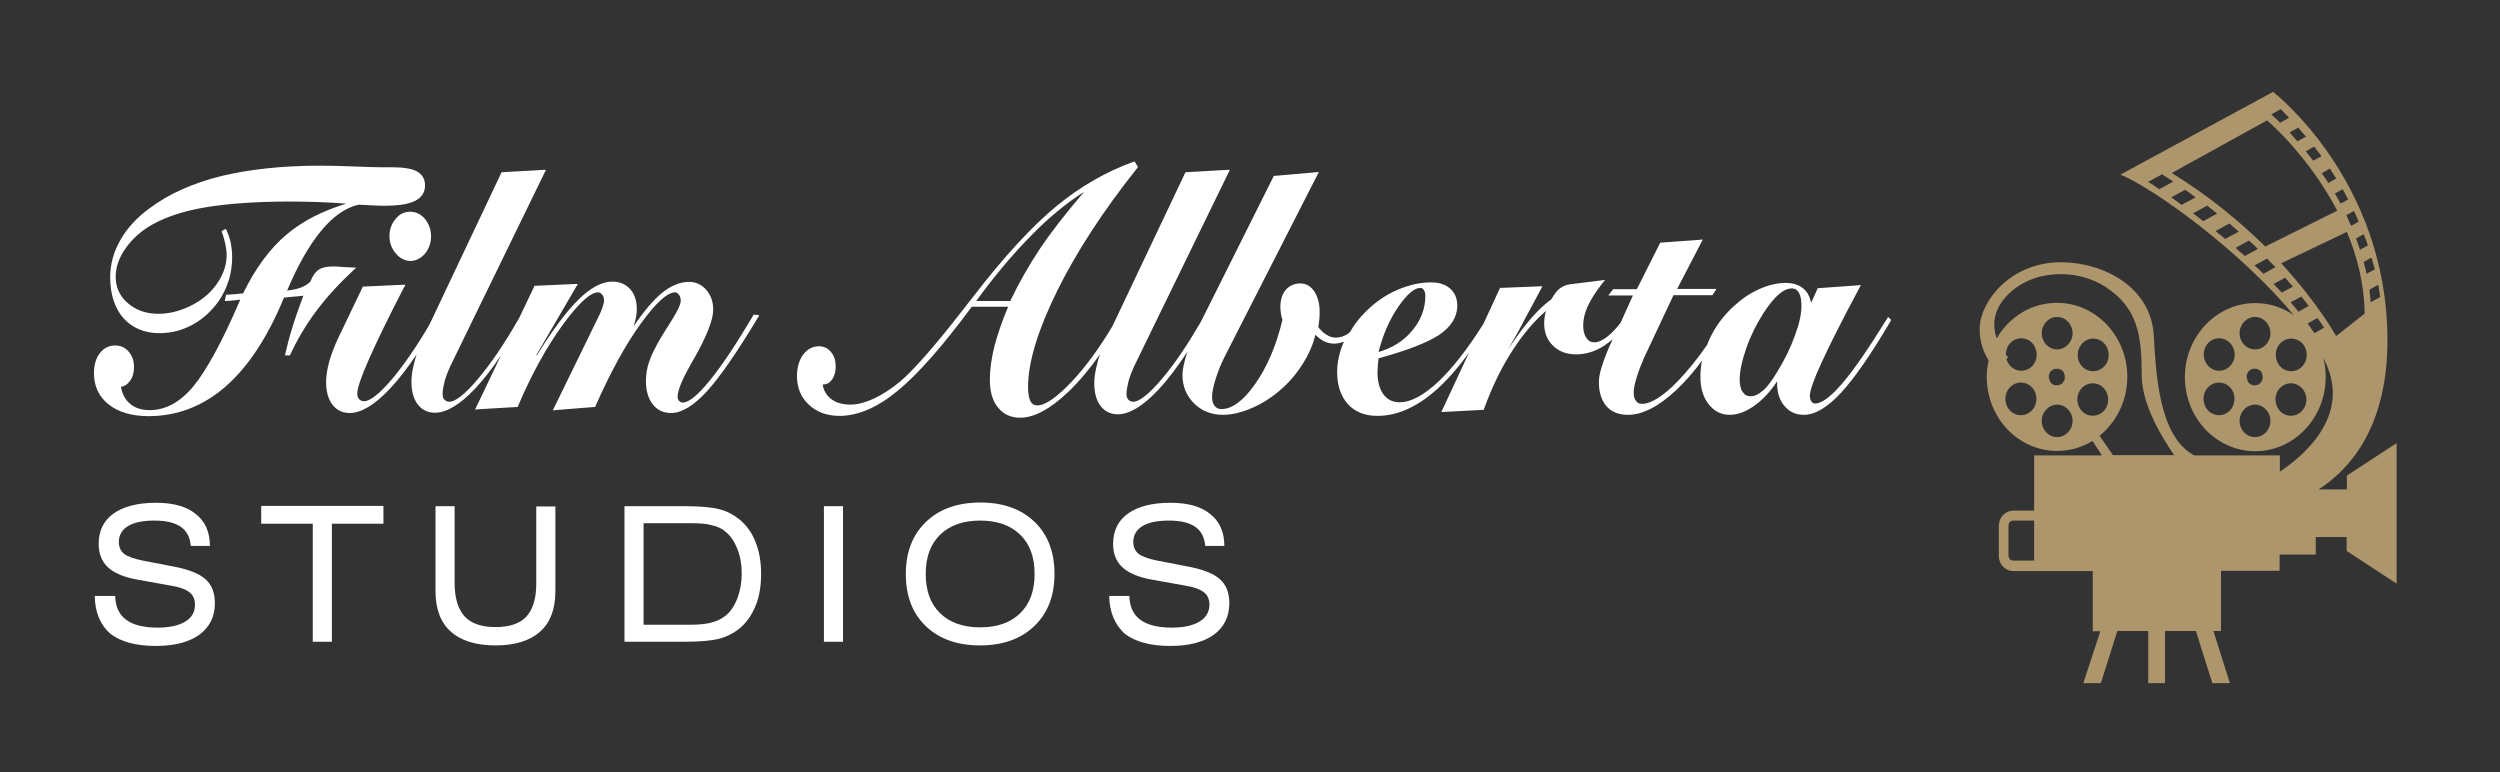
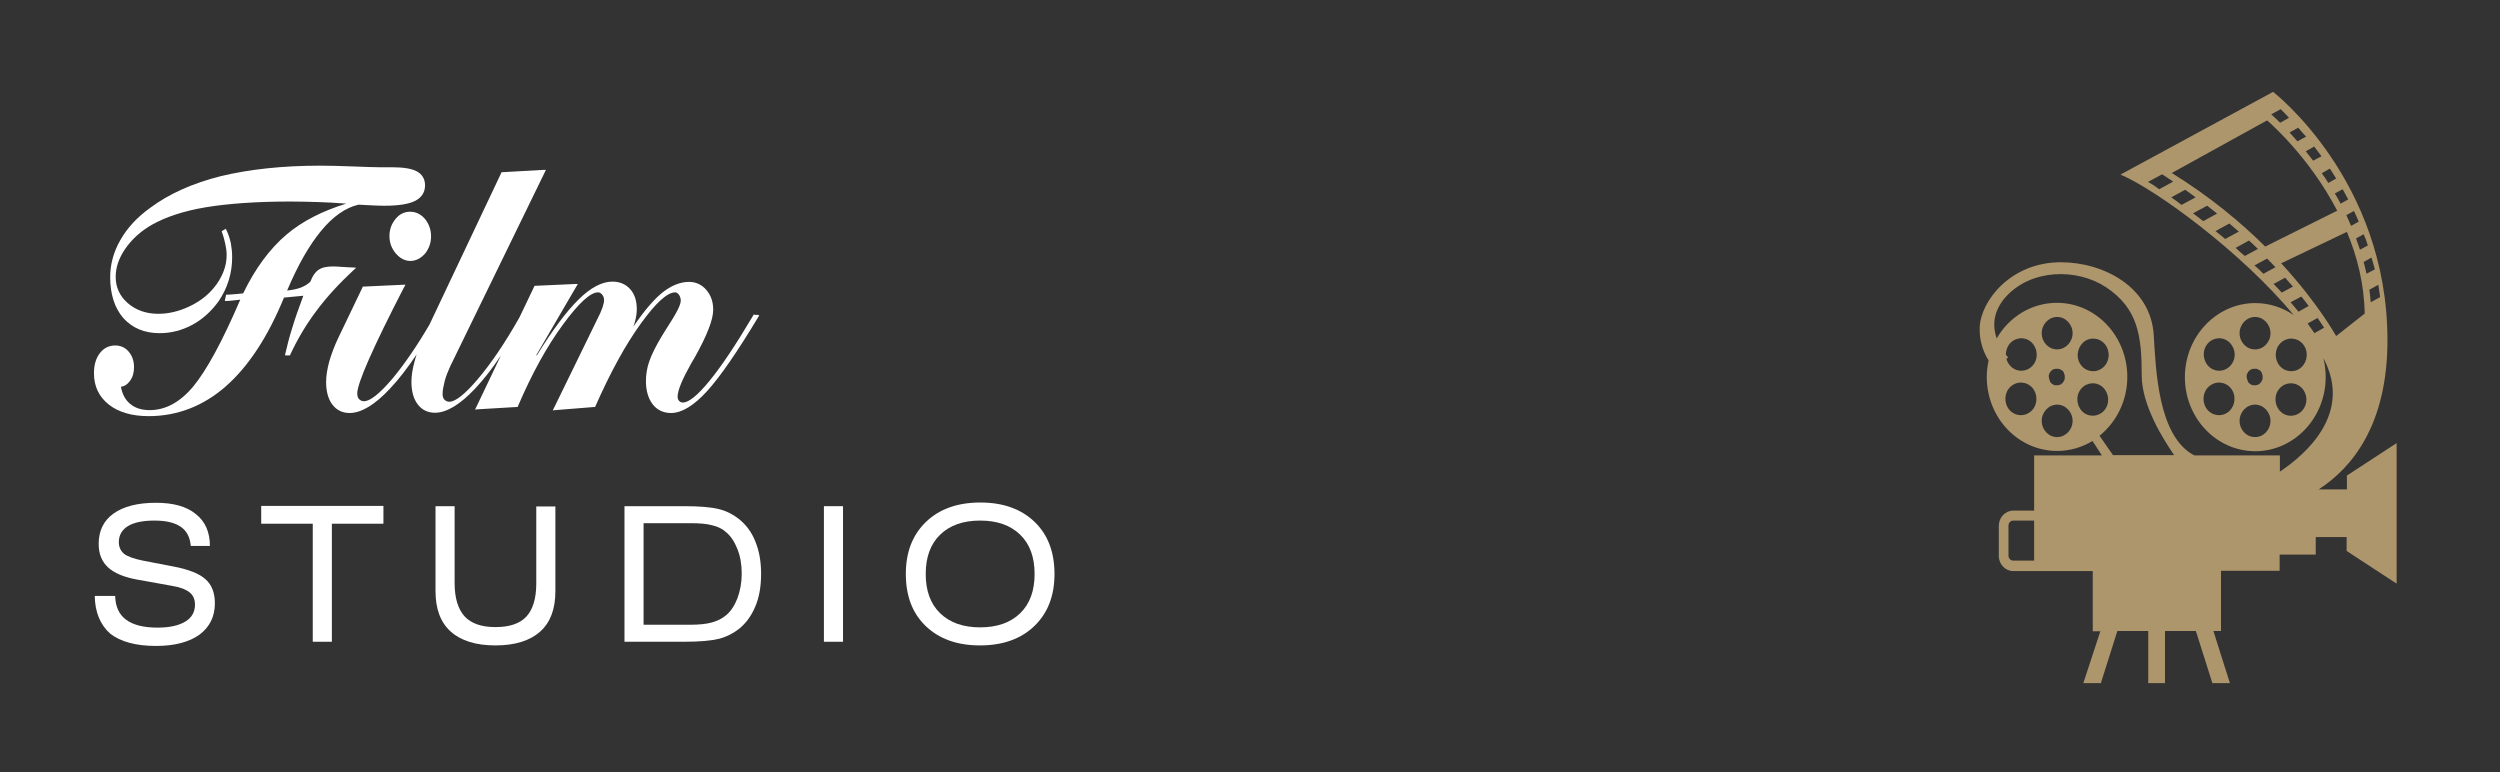
<svg xmlns="http://www.w3.org/2000/svg" version="1.1" id="Layer_1" x="0px" y="0px" viewBox="0 0 955.2 295" style="enable-background:new 0 0 955.2 295;" xml:space="preserve">
  <rect x="0" y="0" width="955.2" height="295" fill="#333333" stroke="none" />
  <style type="text/css">
	.st0{fill:#FFFFFF;}
	.st1{fill:#AD956C;}
</style>
  <g>
    <path class="st0" d="M135.2,103.1l0.9-0.8l-1.2-0.1c-0.8,0-2.1-0.1-3.8-0.2s-2.9-0.2-3.7-0.2c-2.6,0-4.4,0.4-5.7,1.3   c-1.2,0.8-2.3,2.3-3.1,4.5c-1,1-2.2,1.7-3.7,2.3c-1.4,0.5-3.1,0.9-5.2,1.1c4.1-9.7,8.5-17.4,13-22.8c4.5-5.5,9.4-8.9,14.3-10   c2.2,0.1,4.2,0.2,5.9,0.3c1.7,0.1,3.1,0.1,4.2,0.1c5.1,0,9-0.6,11.4-1.8c2.6-1.3,3.9-3.3,3.9-6c0-2.4-1.1-4.2-3.1-5.3   c-2-1.1-5.2-1.6-9.7-1.6H145c-1.6,0-5-0.1-10-0.3c-5.1-0.2-9.3-0.3-12.8-0.3c-14.3,0-27,1.4-37.8,4c-10.8,2.7-19.9,6.8-27,12.1   c-5,3.6-8.8,7.7-11.4,12.3c-2.6,4.5-3.9,9.3-3.9,14.2c0,6.5,1.7,11.8,5,15.6c3.4,3.8,8,5.8,13.9,5.8c4.4,0,8.6-1.1,12.5-3.2   s7.3-5.2,10.1-9.1c1.6-2.4,2.9-5,3.8-7.9s1.3-5.9,1.3-8.8c0-1.9-0.2-3.7-0.5-5.4c-0.4-1.7-0.9-3.4-1.7-5l-0.2-0.5l-0.5,0.3   l-0.7,0.4l-0.4,0.2l0.1,0.4c0.6,1.6,1,3.2,1.3,4.6s0.5,2.8,0.5,4.1c0,2.2-0.4,4.4-1.3,6.6s-2.1,4.2-3.7,6.1   c-2.4,2.9-5.6,5.3-9.5,7.1c-3.9,1.8-7.8,2.7-11.6,2.7c-4.7,0-8.6-1.4-11.7-4.1c-3.1-2.7-4.6-6.1-4.6-10c0-3.6,1.2-7.2,3.7-10.8   c2.5-3.6,5.9-6.7,10.1-9.1c5.3-3,12.2-5.3,20.6-6.7C87,77.8,97.9,77,110.9,77c3.3,0,6.9,0.1,10.6,0.2c3.2,0.1,6.9,0.3,10.8,0.6   c-9.1,2.8-16.8,6.7-22.8,11.8c-6.4,5.4-12,13-16.6,22.5c-1.4,0.2-3.4,0.3-5.8,0.5h-0.3h-0.4l-0.1,0.4l-0.3,1.4l-0.1,0.6h0.6   c0.7,0,1.6-0.1,2.6-0.2c0.8-0.1,1.7-0.2,2.7-0.3c-6.9,16.1-13,27.2-18,33.2s-10.6,9-16.6,9c-3.1,0-5.7-0.8-7.6-2.5   c-1.8-1.5-2.9-3.7-3.4-6.4c1.3-0.2,2.5-0.9,3.4-2.2c1.1-1.4,1.6-3.2,1.6-5.3c0-2.4-0.7-4.4-2-5.9c-1.3-1.6-3.1-2.4-5.2-2.4   c-2.4,0-4.4,1-5.9,3s-2.2,4.5-2.2,7.6c0,5,1.9,9,5.7,12c3.7,2.9,8.8,4.4,15.2,4.4c11,0,21-3.9,29.6-11.5s16-18.9,22.1-33.8l7.4-0.7   c-1.6,4.3-3,8.2-4.1,11.8c-1.2,3.8-2.1,7.3-2.8,10.4l-0.1,0.6h0.6h1h0.3l0.1-0.3c2.7-5.8,6-11.4,9.9-16.6   C124.8,113.5,129.6,108.3,135.2,103.1z" />
    <path class="st0" d="M156.7,80.9c-2.2,0-4.1,0.9-5.6,2.8c-1.5,1.8-2.3,4-2.3,6.5s0.8,4.7,2.4,6.6c1.6,1.9,3.5,2.9,5.6,2.9   s4-1,5.6-2.8c1.5-1.9,2.3-4.1,2.3-6.6s-0.8-4.7-2.2-6.5C160.8,81.8,158.9,80.9,156.7,80.9z" />
    <path class="st0" d="M288.4,120.3l-0.4-0.2l-0.2,0.4c-6.5,11-12.1,19.4-16.7,25c-4.5,5.5-7.9,8.3-10.2,8.3c-0.6,0-1-0.2-1.4-0.6   c-0.4-0.4-0.6-0.9-0.6-1.6c0-2.4,1.7-6.5,5-12.4c0.4-0.7,0.6-1.1,0.8-1.4l0.5-0.8c4.9-8.7,7.3-14.8,7.3-18.7c0-3-0.9-5.5-2.6-7.5   s-4-3.1-6.6-3.1c-3.5,0-7.1,1.5-10.6,4.4c-3.1,2.6-6.7,6.8-10.7,12.7c0.3-0.8,0.5-1.5,0.7-2.3c0.4-1.5,0.6-3,0.6-4.4   c0-3.1-0.8-5.7-2.5-7.6s-4-2.9-6.8-2.9c-4,0-8.4,2.3-13,6.9c-4.5,4.4-9.9,11.6-15.9,21.3l-0.2-0.1l15.4-26.4l0.5-0.8h-0.9   l-15.4,0.7h-0.3l-0.1,0.3l-5.4,11.3l0,0l-0.3,0.6c-5.5,9.7-10.8,17.5-15.8,23.4c-4.9,5.8-8.6,8.7-10.9,8.7c-0.8,0-1.4-0.3-1.9-0.8   s-0.7-1.3-0.7-2.2c0-1.3,0.3-2.9,0.8-4.9c0.5-1.9,1.3-3.8,2.1-5.6l36.2-74.3l0.4-0.8h-0.9l-15.8,0.9h-0.3l-0.1,0.3L164.1,124   c-4.9,8.4-9.7,15.3-14.1,20.6c-4.9,5.8-8.6,8.7-10.9,8.7c-0.8,0-1.4-0.3-1.9-0.8s-0.7-1.3-0.7-2.2c0-3.9,6-17.5,17.8-40.4l0.2-0.3   l0.4-0.8H154l-15.1,0.7h-0.3l-0.1,0.3l-9.2,19.2c-1.5,3.1-2.6,6.1-3.5,9.1c-0.8,3-1.2,5.6-1.2,7.8c0,3.7,0.8,6.6,2.4,8.7   c1.6,2.1,3.8,3.2,6.6,3.2c4.4,0,9.6-3.1,15.4-9.3c3.3-3.5,6.7-7.9,10.2-13.1c-0.3,0.9-0.6,1.8-0.8,2.7c-0.8,2.9-1.2,5.5-1.2,7.7   c0,3.7,0.8,6.6,2.4,8.7c1.6,2.1,3.8,3.2,6.6,3.2c4.4,0,9.6-3.1,15.4-9.3c3.2-3.4,6.5-7.6,9.8-12.6l-9.5,19.9l-0.4,0.8l0.8-0.1   l15.2-0.9h0.3l0.1-0.3c5.3-12.4,11.1-22.9,17.2-31.2c6-8.2,10.5-12.3,13.4-12.3c0.6,0,1.1,0.3,1.6,0.9s0.7,1.3,0.7,2.1   c0,0.7-0.2,1.6-0.6,2.8c-0.4,1.2-1.1,2.8-2.1,4.7L211.6,156l-0.4,0.8l0.9-0.1l15-1.2h0.3l0.1-0.3c5.7-12.9,11.5-23.5,17.3-31.5   c5.7-7.9,10.1-12,13.2-12c0.5,0,0.9,0.3,1.4,0.9c0.5,0.7,0.7,1.4,0.7,2.3c0,1-0.7,3.2-3.9,8.2c-1.4,2.1-2.4,3.9-3.2,5.1   c-2.4,4-4,7.2-4.9,9.8c-0.9,2.5-1.3,5.1-1.3,7.6c0,3.7,0.9,6.7,2.6,8.9c1.7,2.2,4.1,3.3,7,3.3c4.1,0,8.7-2.8,13.8-8.4   c5-5.5,11.6-15.1,19.6-28.4l0.3-0.4l-0.4-0.3H288.4z" />
-     <path class="st0" d="M722.4,122l-0.6-0.5l-0.4-0.4l-0.3,0.5c-7.1,11.5-12.9,19.9-17.3,25c-4.3,5-7.8,7.6-10.4,7.6   c-0.5,0-0.9-0.3-1.3-0.8c-0.4-0.6-0.6-1.3-0.6-2.1c0-2,1.5-6.3,4.5-12.8c3-6.6,7.9-16.3,14.6-28.8l0.4-0.8l-0.9,0.1l-15.3,1.1h-0.3   l-0.1,0.3l-2.4,5.3c-0.5-2.3-1.4-4.1-2.8-5.3c-1.7-1.5-4-2.3-6.9-2.3c-3.2,0-6.7,0.8-10.2,2.4c-3.6,1.6-6.9,3.9-10,6.8   c-3.9,3.6-6.9,7.8-9,12.4c-0.3,0.7-0.6,1.3-0.8,2c-3.7,5.4-7.5,10-11.1,13.8c-5.7,5.9-10.4,8.8-13.8,8.8c-1,0-1.8-0.3-2.3-1.1   c-0.6-0.7-0.9-1.8-0.9-3.2c0-1.5,0.4-3.4,1.1-5.7c0.7-2.4,1.7-4.9,2.9-7.7l11.2-23.8H654h0.3l0.1-0.2l0.9-1.4l0.5-0.8h-0.9h-14.1   l9.4-18.1l0.4-0.8l-0.9,0.1l-15.1,1.1h-0.3l-0.1,0.3l-8.8,17.5h-8.8h-0.3l-0.1,0.2l-1.1,1.4l-0.6,0.8h1h8.4l-4.7,10.4   c-1.6,2.1-3.2,3.8-4.8,5.1c-2,1.6-3.7,2.4-5.2,2.4c-1.3,0-2.3-0.5-3.1-1.7s-1.2-2.8-1.2-4.7c0-2.4,0.6-5,1.8-7.5   c1.2-2.6,3.1-5.6,5.8-9l0.8-1l-1.2,0.2l-12.1,1.5c-1.5,0.2-2.8,0.7-3.9,1.5c-1.1,0.8-2.2,2.2-3.4,4.3c-3.2,2.3-6.6,5.7-10,10   c-2.2,2.8-4.4,5.9-6.6,9.3c3.5-6.1,5.6-9.9,6.2-11.2l6.6-12.3l0.4-0.8h-0.9l-15,0.6h-0.3l-0.1,0.3l-6.2,13.4   c-5.9,9.4-11.6,16.7-17,21.9c-5.7,5.4-10.7,8.1-15,8.1c-2.7,0-4.7-1-6.2-3s-2.3-4.9-2.3-8.6c0-0.5,0.1-1.6,0.2-3.2   c0.1-0.8,0.2-1.5,0.2-2c10.8-2.9,18.6-6,23.1-8.9c4.6-3.1,7-6.9,7-11.2c0-2.7-0.9-4.9-2.7-6.5s-4.2-2.4-7.3-2.4   c-4.3,0-8.6,1-13,2.9s-8.4,4.7-11.8,8.1c-2.5,2.4-4.6,5.1-6.2,8c-0.2,0.1-0.4,0.3-0.5,0.4c-1.6,1.2-3.3,1.7-4.9,1.7   c-1.2,0-2.3-0.3-3.4-1c-1.1-0.6-2.2-1.6-3.3-3c0.2-1.1,0.3-2.2,0.4-3.1c0.1-1,0.1-1.9,0.1-2.8c0-3.1-0.7-5.7-2-7.7   c-1.4-2.1-3.2-3.1-5.4-3.1c-2.3,0-4.2,0.9-5.6,2.5c-1.4,1.7-2,3.9-2,6.7c0,0.6,0.1,1.4,0.2,2.2c0.1,0.8,0.3,1.6,0.6,2.5   c-2.4,10-6,18.3-10.5,24.6c-4.4,6.3-8.8,9.5-12.8,9.5c-1.1,0-2-0.4-2.6-1.2c-0.7-0.8-1-2-1-3.5s0.4-3.7,1.3-6.6   c0.9-2.9,2-5.7,3.4-8.5l35.7-70l0.4-0.8l-0.9,0.1l-16,1.4h-0.3l-0.1,0.2l-26.9,53.8l-0.1,0.1v0.1c-0.3,0.5-0.5,1.1-0.8,1.6   c-5.2,8.9-10.1,16.2-14.9,21.8c-4.9,5.8-8.6,8.7-10.9,8.7c-0.8,0-1.4-0.3-1.9-0.8s-0.7-1.3-0.7-2.2c0-1.3,0.3-2.9,0.8-4.9   c0.5-1.9,1.3-3.8,2.1-5.6l36.2-74.3l0.4-0.8H469l-15.8,0.9h-0.3l-0.1,0.3L425,124.7c-5.1,8.5-10.3,15.6-15.5,21.1   c-5.7,6-10.1,9.1-13.1,9.1c-1.2,0-2.1-0.5-2.7-1.6c-0.6-1.2-0.9-3-0.9-5.5c0-9.3,3.7-21.6,11.1-36.6s17.7-30.8,30.7-47.1l0.2-0.3   l-0.2-0.3l-0.9-1.5l-0.2-0.3l-0.4,0.1c-10.5,3.8-20.4,9.5-29.5,17s-19.7,18.9-31.4,34.1c-1,1.2-2.4,3.1-4.3,5.5   c-10.8,13.9-18.9,23.1-24,27.4c-3.4,2.8-6.8,5-10,6.5c-3.3,1.5-6.3,2.3-8.9,2.3c-3.1,0-5.6-0.7-7.5-2.2c-1.7-1.3-2.8-3.2-3.2-5.5   c0.1,0,0.1,0,0.2,0c1.5,0,2.6-0.7,3.5-2c0.8-1.2,1.3-2.9,1.3-4.9c0-2.3-0.6-4.1-1.8-5.5c-1.2-1.5-2.8-2.2-4.6-2.2   c-2.4,0-4.5,1.1-6.1,3.3c-1.5,2.1-2.3,4.8-2.3,8.1c0,4.4,1.5,8.1,4.5,10.9c3,2.8,6.9,4.3,11.7,4.3c7.1,0,14.6-3.2,22.3-9.6   c7.7-6.3,17.2-17.1,28.3-32.1h13.9c-2.1,4.9-3.8,9.8-5.1,14.5c-1.3,5-1.9,9.5-1.9,13.4c0,4.5,1,8,3.1,10.6s4.9,3.9,8.5,3.9   c5.3,0,11.5-3.3,18.3-9.8c4.1-3.9,8.1-8.7,12.2-14.4c-0.4,1.1-0.8,2.2-1,3.3c-0.8,2.9-1.2,5.5-1.2,7.7c0,3.7,0.8,6.6,2.4,8.7   c1.6,2.1,3.8,3.2,6.6,3.2c4.4,0,9.6-3.1,15.4-9.3c3.6-3.8,7.3-8.7,11.2-14.6c-1.2,3.6-1.9,6.6-1.9,8.9c0,4.3,1.5,7.9,4.4,10.8   c2.9,2.9,6.6,4.4,11.1,4.4c4.1,0,8.6-1.3,13.4-3.7c4.8-2.5,9-5.8,12.6-9.8c2.3-2.6,4.3-5.5,6-8.6c1.5-2.8,2.6-5.6,3.3-8.5   c1,1,2,1.8,3.1,2.4c1.3,0.7,2.7,1,4.1,1c1.2,0,2.5-0.3,3.7-0.8c-1.7,3.9-2.6,7.8-2.6,11.6c0,5.2,1.4,9.3,4.1,12.3s6.5,4.5,11.3,4.5   c7.1,0,14.3-3,21.4-9c4.5-3.8,9.1-8.9,13.6-15.2l-10.2,21.9l-0.4,0.8h0.8l15.1-0.8h0.3l0.1-0.3c3-8.3,6.7-16,11.1-22.7   c4-6.1,8.2-11.1,12.6-14.8c-0.2,0.6-0.3,1.2-0.4,1.7c-0.2,1-0.3,2-0.3,3c0,3.5,1.1,6.4,3.4,8.6c2.2,2.2,5.2,3.3,8.8,3.3   c3.7,0,7.3-1.1,10.7-3.3c1.1-0.7,2.2-1.6,3.3-2.5l-0.8,1.7c-1.4,3.1-2.5,6-3.3,8.5s-1.2,4.6-1.2,6.1c0,4,1,7.1,2.9,9.3   s4.7,3.3,8.2,3.3c5.6,0,11.8-3.2,18.4-9.4c3.3-3.1,6.6-6.8,9.9-11.3c-0.4,2.1-0.6,4.1-0.6,6.1c0,4.3,1,7.8,3.1,10.5   s4.8,4.1,8.1,4.1c3.2,0,6.5-1.3,10-3.9c3-2.3,5.7-5.2,8.1-8.9c0,0.2,0,0.4,0,0.6c0,3.6,0.9,6.6,2.8,8.8c1.9,2.3,4.4,3.4,7.4,3.4   c4.3,0,9-2.8,14.2-8.4c5.1-5.5,11.5-14.7,18.9-27.3l0.2-0.3L722.4,122z M664.7,145.1c0-3.1,0.8-7.1,2.4-11.7   c1.6-4.7,3.8-9.2,6.4-13.3c2.2-3.5,4.3-6.1,6.1-7.6c1.7-1.5,3.4-2.3,5.1-2.3c1.1,0,2,0.5,2.6,1.6c0.7,1.2,1,2.9,1,5.1   c0,3-0.8,6.8-2.5,11.3c-1.6,4.5-3.9,9.3-6.9,14.1c-1.9,3.2-3.7,5.6-5.4,7c-1.6,1.4-3.1,2.1-4.6,2.1c-1.3,0-2.3-0.5-3.1-1.7   C665.1,148.8,664.7,147.1,664.7,145.1z M526.7,134.5c1.7-6.6,4.2-12.4,7.5-17.2c3.4-4.9,6.2-7.3,8.5-7.3c0.5,0,0.9,0.2,1.3,0.8   c0.4,0.6,0.6,1.3,0.6,2.2c0,4.9-1.7,9.4-5.1,13.4C536.3,130.3,531.9,133,526.7,134.5z M414.2,73.3c-7,8.2-12.7,15.5-16.9,21.8   c-4.2,6.3-8,13-11.3,19.9h-13c6.9-9.5,13.9-17.8,20.8-24.8C400.5,83.3,407.4,77.6,414.2,73.3z" />
  </g>
  <path class="st1" d="M896.7,181.7v5.3h-10.8c12.7-8.2,26.3-24.6,26.3-57c0-61.3-43.7-94.9-43.7-94.9l-58.3,31.6  c13.7,5.8,46.3,29.7,66.2,53.7c-4.2-2.9-9.3-4.6-14.7-4.6c-14.8,0-26.9,12.7-26.9,28.3s12,28.3,26.9,28.3  c14.8,0,26.9-12.7,26.9-28.3c0-2.5-0.3-5-0.9-7.3c0,0.1,0.1,0.1,0.1,0.2c11,20.8-6.4,36.3-16.7,43.2V174h-32.7  c-13.9-7.2-14.7-32.9-15.5-46c-1.1-18.2-19-27.8-35.5-27.8c-19.1,0-30.6,14.7-31,24.9c-0.2,5.7,1.8,10.1,3.4,12.6  c-0.4,2-0.7,4.1-0.7,6.3c0,15.6,12,28.3,26.9,28.3c4.9,0,9.5-1.4,13.5-3.8l3.6,5.5h-25.9v21.1h-8c-3,0-5.5,2.6-5.5,5.8v11.5  c0,3.2,2.5,5.8,5.5,5.8h8h9.3h13.1v23h2.9L796,261h6.7l6.3-19.9h11.8V261h6.4v-19.9H839l6.3,19.9h6.7l-6.3-19.9h2.9v-23H871v-6.2  h13.8v-6.7h11.8v5.3l19.1,12.5v-53.7L896.7,181.7z M909.4,113.5l-3.6,2c-0.1-1.6-0.3-3.2-0.5-4.8l3.4-1.9  C909,110.6,909.2,112.2,909.4,113.5z M907.4,102.9l-3.2,1.7c-0.3-1.5-0.7-3-1.1-4.5l3-1.7C906.6,100,907,101.5,907.4,102.9z   M904.7,93.8l-3,1.6c-0.5-1.4-1-2.9-1.5-4.3l2.9-1.6C903.8,91,904.3,92.4,904.7,93.8z M901.2,84.7l-2.9,1.6  c-0.6-1.4-1.2-2.7-1.8-4.1l2.9-1.6C900,82,900.7,83.3,901.2,84.7z M897.2,76.2l-2.9,1.6c-0.7-1.3-1.4-2.6-2.2-3.9l3-1.6  C895.8,73.6,896.5,74.9,897.2,76.2z M890.2,64.4c0.8,1.3,1.6,2.5,2.4,3.8l-3,1.7c-0.8-1.3-1.6-2.5-2.5-3.7L890.2,64.4z M887,59.7  l-3.2,1.7c-0.9-1.2-1.9-2.4-2.8-3.6l3.2-1.8C885.2,57.3,886.1,58.5,887,59.7z M878.1,48.8c1,1.2,2,2.3,3,3.4l-3.3,1.8  c-1.1-1.2-2.1-2.4-3-3.4L878.1,48.8z M871.4,41.7c1.1,1.1,2.2,2.2,3.2,3.3l-3.4,1.9c-1.3-1.3-2.5-2.4-3.4-3.2L871.4,41.7z M866.2,46  c0,0,15.7,13.2,26.8,34.5l-27.5,13.7c-9.3-9.2-21.1-19.1-35.7-28.1L866.2,46z M818.2,68.3c-0.1-0.1,0-0.1,0.2-0.1L818.2,68.3z   M820.7,69.5l5.4-2.9c1.4,0.9,2.8,1.8,4.2,2.8l-5.3,2.9C823.3,71.1,821.9,70.1,820.7,69.5z M829.6,75.4l5.3-2.9c1.4,1,2.7,1.9,4,2.9  l-5.4,2.9C832.2,77.2,830.9,76.3,829.6,75.4z M837.9,81.5l5.4-2.9c1.3,1,2.6,2,3.8,3l-5.3,2.9C840.5,83.4,839.2,82.5,837.9,81.5z   M846.5,88.3l5.3-2.9c1.2,1,2.4,2.1,3.6,3.1l-5.2,2.8C849,90.3,847.8,89.3,846.5,88.3z M854.2,94.7l5.1-2.8c1.2,1.1,2.3,2.1,3.4,3.2  l-5,2.7C856.5,96.8,855.3,95.8,854.2,94.7z M864.8,104.6c-1.1-1.1-2.2-2.2-3.4-3.2l4.8-2.6c1.1,1.1,2.2,2.2,3.2,3.3L864.8,104.6z   M868.7,108.5l4.4-2.4c1,1.2,2,2.3,3,3.4l-4.3,2.3C870.8,110.7,869.8,109.6,868.7,108.5z M875.2,115.5l4.1-2.2  c1,1.2,1.9,2.4,2.8,3.6l-3.9,2.2C877.1,117.8,876.2,116.6,875.2,115.5z M850.8,157.8c-2.8,1.7-6.5,0.7-8.1-2.3s-0.7-6.8,2.2-8.5  c2.8-1.7,6.5-0.7,8.1,2.3S853.6,156.1,850.8,157.8z M853,138.6c-1.7,3-5.3,3.9-8.1,2.2c-2.8-1.8-3.7-5.6-2.1-8.5  c1.7-3,5.3-3.9,8.1-2.2C853.7,131.9,854.7,135.7,853,138.6z M861.6,167c-3.3,0-5.9-2.8-5.9-6.2s2.7-6.2,5.9-6.2s5.9,2.8,5.9,6.2  S864.9,167,861.6,167z M858.4,144c0-0.1,0-0.2,0-0.3s0-0.2,0-0.3l0,0c0-0.1,0.1-0.2,0.1-0.3s0.1-0.2,0.1-0.3l0,0  c0-0.1,0.1-0.2,0.2-0.3c0-0.1,0.1-0.2,0.1-0.3l0,0l0.1-0.1c0.1-0.1,0.2-0.3,0.3-0.4l0,0l0,0l0,0l0,0c0.1-0.1,0.1-0.1,0.2-0.1  c0.1-0.1,0.2-0.2,0.3-0.3l0,0c0.1-0.1,0.2-0.1,0.2-0.1c0.1-0.1,0.2-0.1,0.3-0.1l0,0c0.1,0,0.2-0.1,0.3-0.1s0.2-0.1,0.3-0.1l0,0  c0.1,0,0.2,0,0.3,0s0.2,0,0.3,0s0.2,0,0.3,0s0.2,0,0.3,0l0,0c0.1,0,0.2,0.1,0.3,0.1s0.2,0.1,0.3,0.1l0,0c0.1,0,0.2,0.1,0.3,0.2  c0.1,0,0.2,0.1,0.3,0.1l0,0l0.1,0.1c0.1,0.1,0.3,0.2,0.4,0.3l0,0l0,0l0,0l0,0c0,0.1,0.1,0.1,0.1,0.2c0.1,0.1,0.2,0.2,0.2,0.3l0,0  c0.1,0.1,0.1,0.2,0.1,0.3s0.1,0.2,0.1,0.3l0,0c0,0.1,0.1,0.2,0.1,0.3s0.1,0.2,0.1,0.3l0,0c0,0.1,0,0.2,0,0.3s0,0.2,0,0.3  s0,0.2,0,0.3s0,0.2,0,0.3l0,0c0,0.1-0.1,0.2-0.1,0.3s-0.1,0.2-0.1,0.3l0,0c0,0.1-0.1,0.2-0.2,0.3c0,0.1-0.1,0.2-0.1,0.3l0,0  l-0.1,0.1c-0.1,0.1-0.2,0.3-0.3,0.4l0,0c-0.1,0.1-0.1,0.1-0.2,0.1c-0.1,0.1-0.2,0.2-0.3,0.3l0,0c-0.1,0.1-0.2,0.1-0.2,0.1  c-0.1,0.1-0.2,0.1-0.3,0.1l0,0c-0.1,0-0.2,0.1-0.3,0.1s-0.2,0.1-0.3,0.1l0,0c-0.1,0-0.2,0-0.3,0s-0.2,0-0.3,0l0,0l0,0l0,0  c-0.1,0-0.2,0-0.3,0s-0.2,0-0.3,0l0,0c-0.1,0-0.2-0.1-0.3-0.1s-0.2-0.1-0.3-0.1l0,0c-0.1,0-0.2-0.1-0.3-0.2c-0.1,0-0.2-0.1-0.2-0.1  l0,0l-0.1-0.1c-0.1-0.1-0.3-0.2-0.4-0.3l0,0c0-0.1-0.1-0.1-0.1-0.2c-0.1-0.1-0.2-0.2-0.2-0.3l0,0c-0.1-0.1-0.1-0.2-0.1-0.3  s-0.1-0.2-0.1-0.3l0,0c0-0.1-0.1-0.2-0.1-0.3s-0.1-0.2-0.1-0.3l0,0c0-0.1,0-0.2,0-0.3C858.4,144.2,858.4,144.1,858.4,144z   M861.6,133.5c-3.3,0-5.9-2.8-5.9-6.2c0-3.4,2.7-6.2,5.9-6.2s5.9,2.8,5.9,6.2S864.9,133.5,861.6,133.5z M880.4,155.8  c-1.7,3-5.3,3.9-8.1,2.2c-2.8-1.8-3.7-5.6-2.1-8.5c1.7-3,5.3-3.9,8.1-2.2C881.1,149,882.1,152.8,880.4,155.8z M878.4,141  c-2.8,1.7-6.5,0.7-8.1-2.3s-0.7-6.8,2.2-8.5c2.8-1.7,6.5-0.7,8.1,2.3S881.2,139.3,878.4,141z M884.3,127.3c-0.8-1.2-1.7-2.4-2.6-3.7  l3.8-2.1c0.9,1.3,1.8,2.6,2.5,3.7L884.3,127.3z M871.6,100.6l25.1-12c3.9,9.3,6.6,19.8,6.8,31.2l-10.9,8.6  C892.6,128.5,886,116.2,871.6,100.6z M777.2,214.2h-8c-1,0-1.8-0.9-1.8-1.9v-11.5c0-1,0.8-1.9,1.8-1.9h8V214.2z M775.1,157.8  c-2.8,1.7-6.5,0.7-8.1-2.3s-0.7-6.8,2.2-8.5c2.8-1.7,6.5-0.7,8.1,2.3C778.9,152.3,778,156.1,775.1,157.8z M777.4,138.6  c-1.7,3-5.3,3.9-8.1,2.2c-1.4-0.9-2.3-2.2-2.7-3.7l0.7-0.5c0,0-0.4-0.4-0.9-1.1c0-1.1,0.3-2.2,0.8-3.2c1.7-3,5.3-3.9,8.1-2.2  C778.1,131.9,779,135.7,777.4,138.6z M786,167c-3.3,0-5.9-2.8-5.9-6.2s2.7-6.2,5.9-6.2s5.9,2.8,5.9,6.2S789.2,167,786,167z   M782.8,144c0-0.1,0-0.2,0-0.3s0-0.2,0-0.3l0,0c0-0.1,0.1-0.2,0.1-0.3s0.1-0.2,0.1-0.3l0,0c0-0.1,0.1-0.2,0.2-0.3  c0-0.1,0.1-0.2,0.1-0.3l0,0l0.1-0.1c0.1-0.1,0.2-0.3,0.3-0.4l0,0l0,0l0,0l0,0c0.1-0.1,0.1-0.1,0.2-0.1c0.1-0.1,0.2-0.2,0.3-0.3l0,0  c0.1-0.1,0.2-0.1,0.2-0.1c0.1-0.1,0.2-0.1,0.3-0.1l0,0c0.1,0,0.2-0.1,0.3-0.1s0.2-0.1,0.3-0.1l0,0c0.1,0,0.2,0,0.3,0s0.2,0,0.3,0  s0.2,0,0.3,0s0.2,0,0.3,0l0,0c0.1,0,0.2,0.1,0.3,0.1s0.2,0.1,0.3,0.1l0,0c0.1,0,0.2,0.1,0.3,0.2c0.1,0,0.2,0.1,0.3,0.1l0,0l0.1,0.1  c0.1,0.1,0.3,0.2,0.4,0.3l0,0l0,0l0,0l0,0c0,0.1,0.1,0.1,0.1,0.2c0.1,0.1,0.2,0.2,0.2,0.3l0,0c0.1,0.1,0.1,0.2,0.1,0.3  s0.1,0.2,0.1,0.3l0,0c0,0.1,0.1,0.2,0.1,0.3s0.1,0.2,0.1,0.3l0,0c0,0.1,0,0.2,0,0.3s0,0.2,0,0.3s0,0.2,0,0.3s0,0.2,0,0.3l0,0  c0,0.1-0.1,0.2-0.1,0.3s-0.1,0.2-0.1,0.3l0,0c0,0.1-0.1,0.2-0.2,0.3c0,0.1-0.1,0.2-0.1,0.3l0,0l-0.1,0.1c-0.1,0.1-0.2,0.3-0.3,0.4  l0,0c-0.1,0.1-0.1,0.1-0.2,0.1c-0.1,0.1-0.2,0.2-0.3,0.3l0,0c-0.1,0.1-0.2,0.1-0.2,0.1c-0.1,0.1-0.2,0.1-0.3,0.1l0,0  c-0.1,0-0.2,0.1-0.3,0.1s-0.2,0.1-0.3,0.1l0,0c-0.1,0-0.2,0-0.3,0s-0.2,0-0.3,0l0,0l0,0l0,0c-0.1,0-0.2,0-0.3,0s-0.2,0-0.3,0l0,0  c-0.1,0-0.2-0.1-0.3-0.1s-0.2-0.1-0.3-0.1l0,0c-0.1,0-0.2-0.1-0.3-0.2c-0.1,0-0.2-0.1-0.2-0.1l0,0l-0.1-0.1  c-0.1-0.1-0.3-0.2-0.4-0.3l0,0c0-0.1-0.1-0.1-0.1-0.2c-0.1-0.1-0.2-0.2-0.2-0.3l0,0c-0.1-0.1-0.1-0.2-0.1-0.3s-0.1-0.2-0.1-0.3l0,0  c0-0.1-0.1-0.2-0.1-0.3s-0.1-0.2-0.1-0.3l0,0c0-0.1,0-0.2,0-0.3C782.8,144.2,782.8,144.1,782.8,144z M786,133.5  c-3.3,0-5.9-2.8-5.9-6.2c0-3.4,2.7-6.2,5.9-6.2s5.9,2.8,5.9,6.2S789.2,133.5,786,133.5z M796.6,158c-2.8-1.8-3.7-5.6-2.1-8.5  c1.7-3,5.3-3.9,8.1-2.2c2.8,1.8,3.7,5.6,2.1,8.5C803.1,158.7,799.5,159.7,796.6,158z M796.8,130.2c2.8-1.7,6.5-0.7,8.1,2.3  s0.7,6.8-2.2,8.5c-2.8,1.7-6.5,0.7-8.1-2.3C793,135.8,794,132,796.8,130.2z M807.4,174l-5.2-7.5c6.4-5.2,10.6-13.3,10.6-22.5  c0-15.6-12-28.3-26.9-28.3c-9.7,0-18.3,5.4-23,13.6c-1.5-4.3-1.7-10,3.4-15.8c9.8-10.9,27.4-11,38.3-3.8  c12.3,8.1,13.7,18.7,13.7,33.5c-0.1,11.6,8.4,24.9,12.4,30.7h-23.3V174z" />
  <g>
    <path class="st0" d="M36.2,227.7H44c0.1,4.1,1.5,7.1,4.2,9.1s6.7,3,12,3c4.6,0,8.1-0.8,10.6-2.3s3.7-3.7,3.7-6.5   c0-2-0.7-3.6-2.1-4.7c-1.4-1.1-3.7-2-6.9-2.5l-12.8-2.3c-5.2-0.9-9-2.5-11.4-4.7c-2.4-2.2-3.6-5.2-3.6-9c0-5,1.9-8.9,5.7-11.6   c3.8-2.7,9.2-4.1,16.2-4.1c6.6,0,11.7,1.4,15.2,4.3c3.6,2.8,5.4,6.9,5.4,12.2h-7.3c-0.3-3.3-1.5-5.7-3.8-7.3s-5.6-2.4-10.1-2.4   c-4.4,0-7.8,0.7-10.1,2.1c-2.3,1.4-3.5,3.5-3.5,6.1c0,1.9,0.7,3.4,2,4.5c1.3,1,3.7,1.9,7.2,2.6l11.4,2.2c6,1.1,10.2,2.8,12.5,4.9   c2.4,2.1,3.6,5.2,3.6,9.2c0,5.1-2,9.1-5.9,12c-3.9,2.8-9.4,4.3-16.6,4.3c-7.7,0-13.5-1.6-17.5-4.7   C38.3,238.7,36.3,233.9,36.2,227.7z" />
    <path class="st0" d="M126.8,200.1v45.1h-7.3v-45.1H99.8v-6.8h46.7v6.8H126.8z" />
    <path class="st0" d="M212.2,193.4v32.5c0,6.8-1.9,11.9-5.8,15.4c-3.9,3.5-9.6,5.3-17.1,5.3s-13.2-1.8-17.1-5.3   c-3.9-3.5-5.8-8.7-5.8-15.4v-32.5h7.3v29.4c0,5.7,1.3,9.9,3.8,12.7c2.5,2.7,6.4,4.1,11.8,4.1c5.3,0,9.3-1.3,11.8-4   s3.8-6.9,3.8-12.7v-29.4h7.3V193.4z" />
    <path class="st0" d="M261.4,193.4c6,0,10.4,0.4,13.2,1.1c2.9,0.7,5.4,2,7.6,3.7c2.8,2.2,5,5.1,6.4,8.7c1.5,3.6,2.2,7.7,2.2,12.4   s-0.7,8.9-2.2,12.4c-1.5,3.6-3.6,6.5-6.4,8.7c-2.2,1.7-4.8,3-7.6,3.7c-2.9,0.7-7.3,1.1-13.2,1.1h-22.8v-51.8L261.4,193.4   L261.4,193.4z M263.8,199.9h-17.9v38.8h17.9c3.4,0,6.2-0.3,8.3-0.9c2.1-0.6,3.9-1.5,5.4-2.8c1.8-1.5,3.2-3.7,4.3-6.5   c1-2.8,1.6-5.9,1.6-9.3c0-3.4-0.5-6.5-1.6-9.3s-2.5-5-4.3-6.5c-1.4-1.3-3.2-2.2-5.4-2.7C270,200.1,267.2,199.9,263.8,199.9z" />
    <path class="st0" d="M314.8,245.2v-51.8h7.3v51.8H314.8z" />
    <path class="st0" d="M346.1,219.3c0-8.4,2.6-15,7.7-19.9s12-7.4,20.8-7.4c8.7,0,15.6,2.5,20.7,7.4s7.6,11.6,7.6,19.9   c0,8.4-2.6,15-7.7,19.9s-12,7.4-20.8,7.4c-8.7,0-15.6-2.5-20.7-7.4S346.1,227.7,346.1,219.3z M353.7,219.3c0,6.4,1.8,11.4,5.5,15   s8.8,5.4,15.3,5.4s11.6-1.8,15.3-5.4c3.7-3.6,5.5-8.6,5.5-15s-1.8-11.4-5.5-15s-8.8-5.4-15.3-5.4s-11.6,1.8-15.3,5.4   C355.5,207.9,353.7,212.9,353.7,219.3z" />
-     <path class="st0" d="M423.8,227.7h7.7c0.1,4.1,1.5,7.1,4.2,9.1s6.7,3,12,3c4.6,0,8.1-0.8,10.6-2.3s3.8-3.7,3.8-6.5   c0-2-0.7-3.6-2.1-4.7c-1.4-1.1-3.7-2-6.9-2.5l-12.8-2.3c-5.2-0.9-9-2.5-11.4-4.7s-3.6-5.2-3.6-9c0-5,1.9-8.9,5.7-11.6   c3.8-2.7,9.2-4.1,16.2-4.1c6.6,0,11.7,1.4,15.2,4.3c3.6,2.8,5.4,6.9,5.4,12.2h-7.3c-0.3-3.3-1.5-5.7-3.8-7.3s-5.6-2.4-10.1-2.4   c-4.4,0-7.8,0.7-10.1,2.1s-3.5,3.5-3.5,6.1c0,1.9,0.7,3.4,2,4.5c1.3,1,3.7,1.9,7.2,2.6l11.4,2.2c6,1.1,10.2,2.8,12.5,4.9   c2.4,2.1,3.6,5.2,3.6,9.2c0,5.1-2,9.1-5.9,12c-3.9,2.8-9.4,4.3-16.6,4.3c-7.7,0-13.5-1.6-17.5-4.7   C426,238.7,423.9,233.9,423.8,227.7z" />
  </g>
</svg>